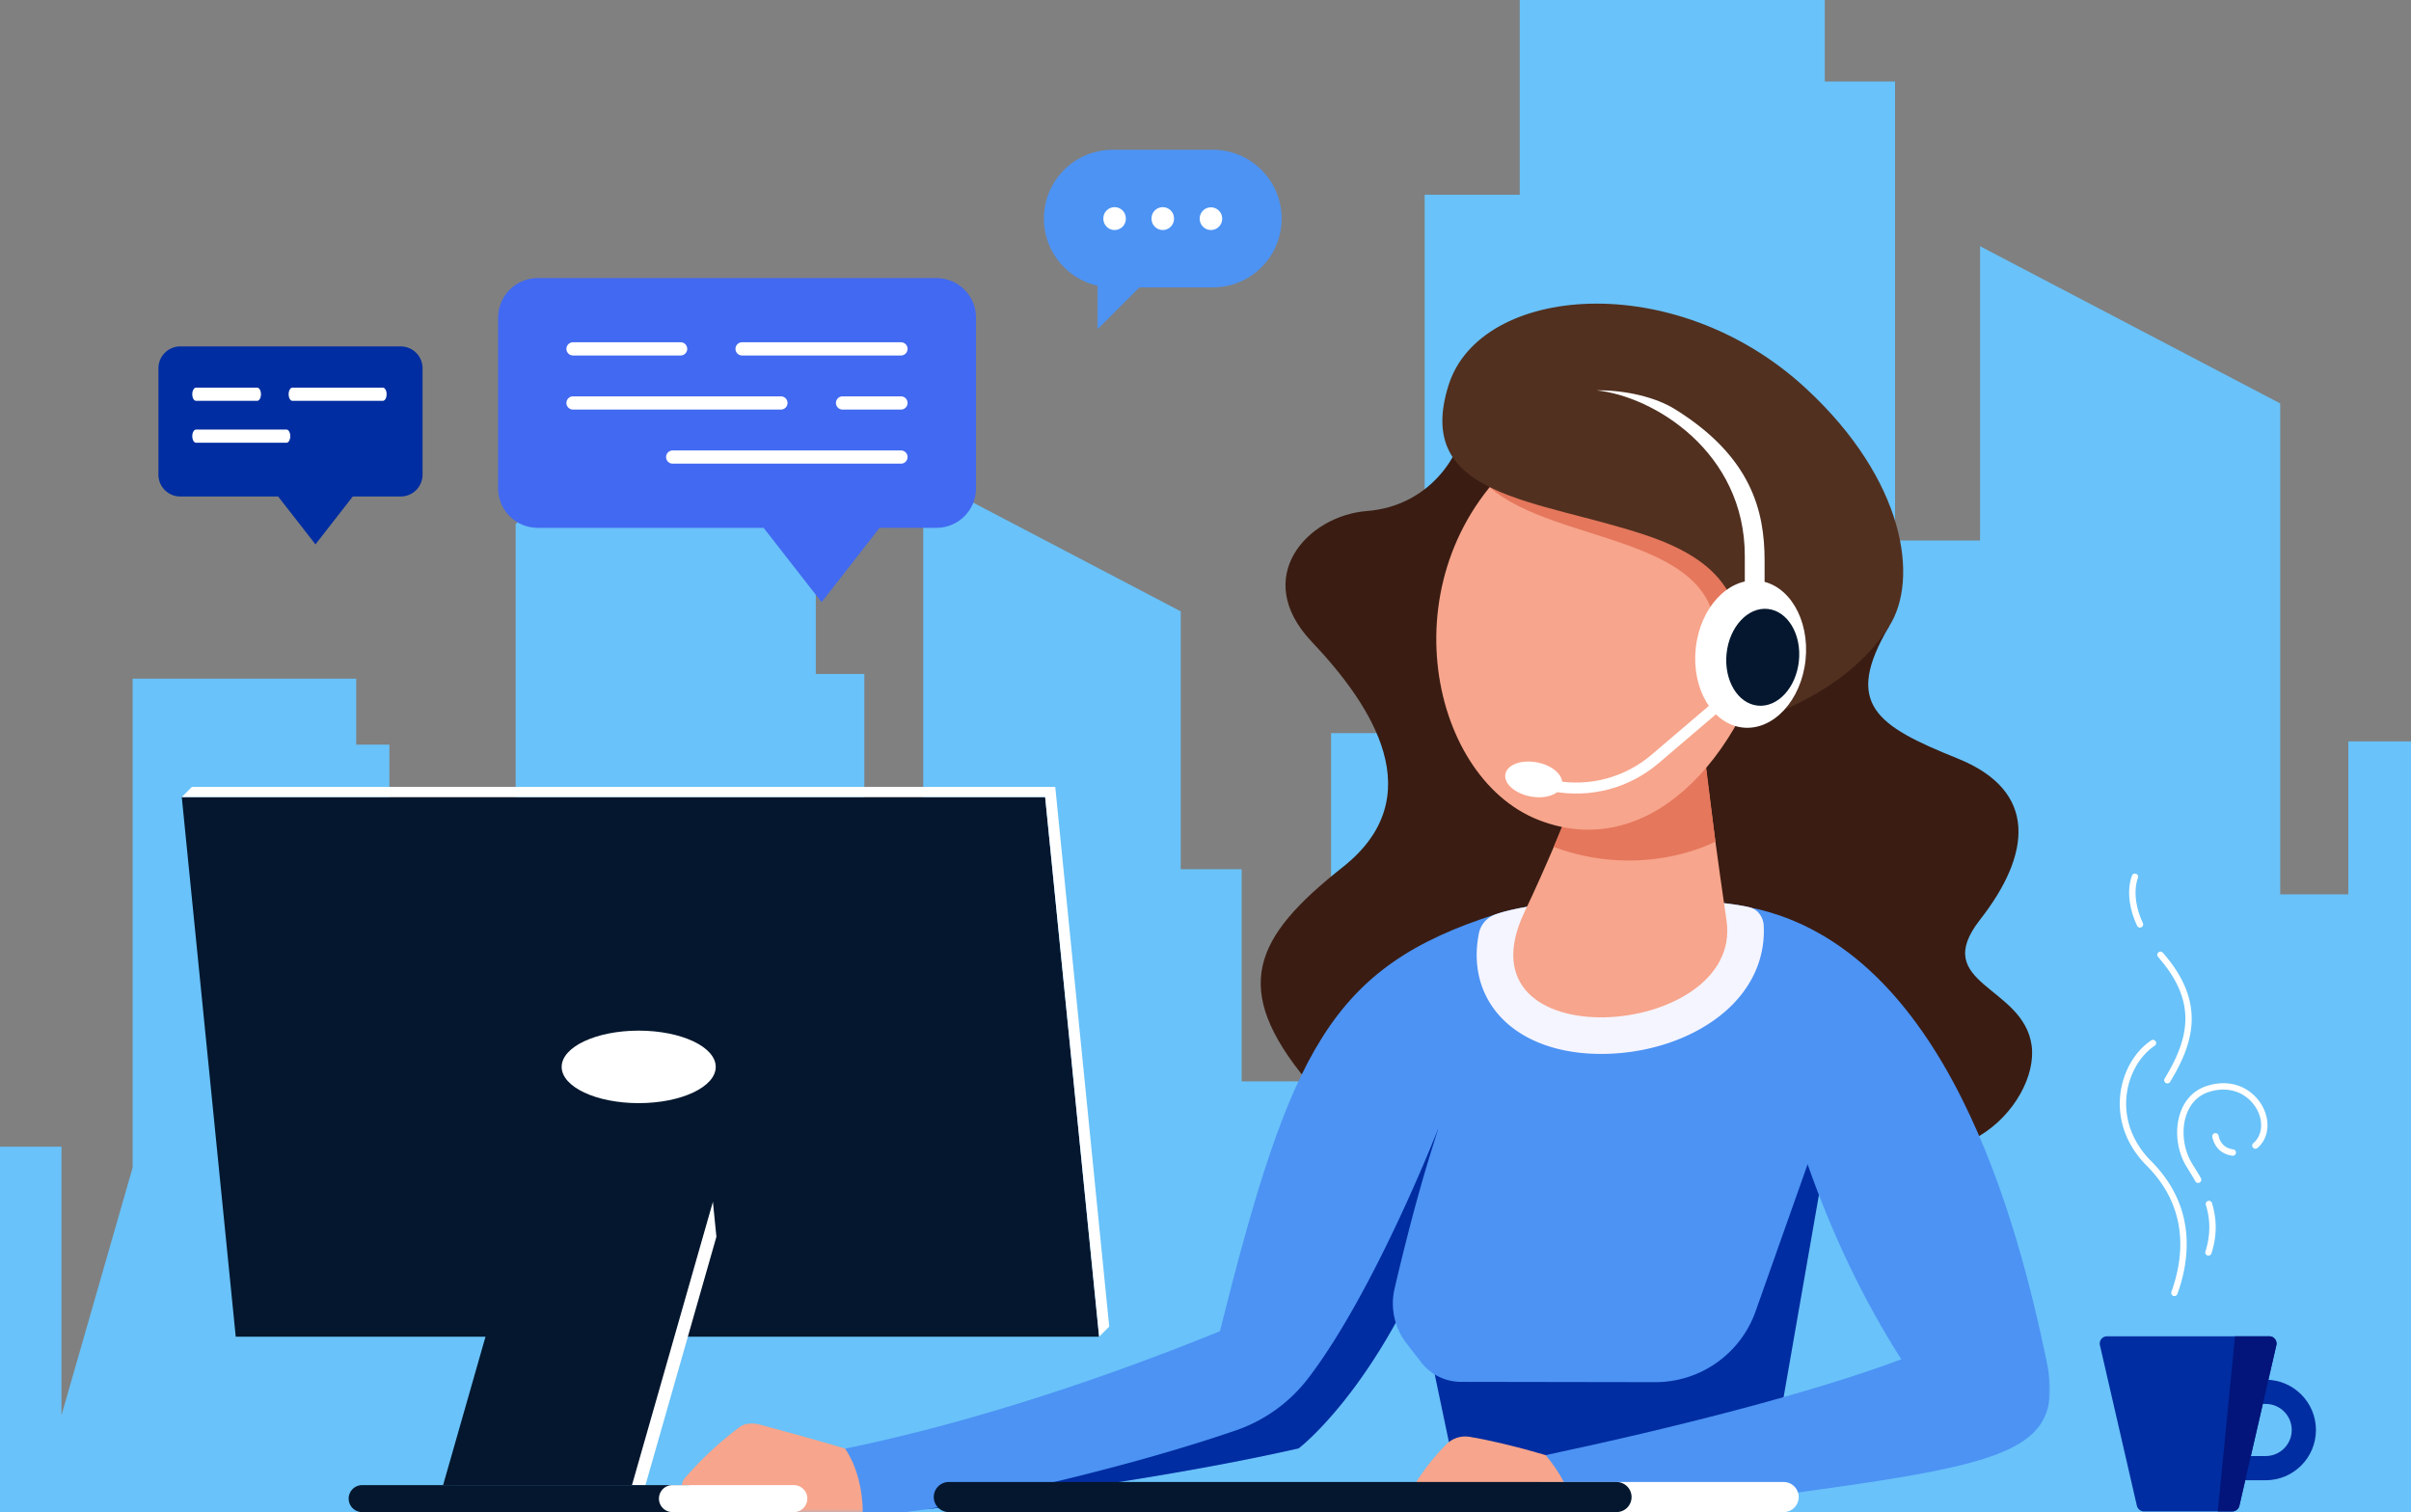
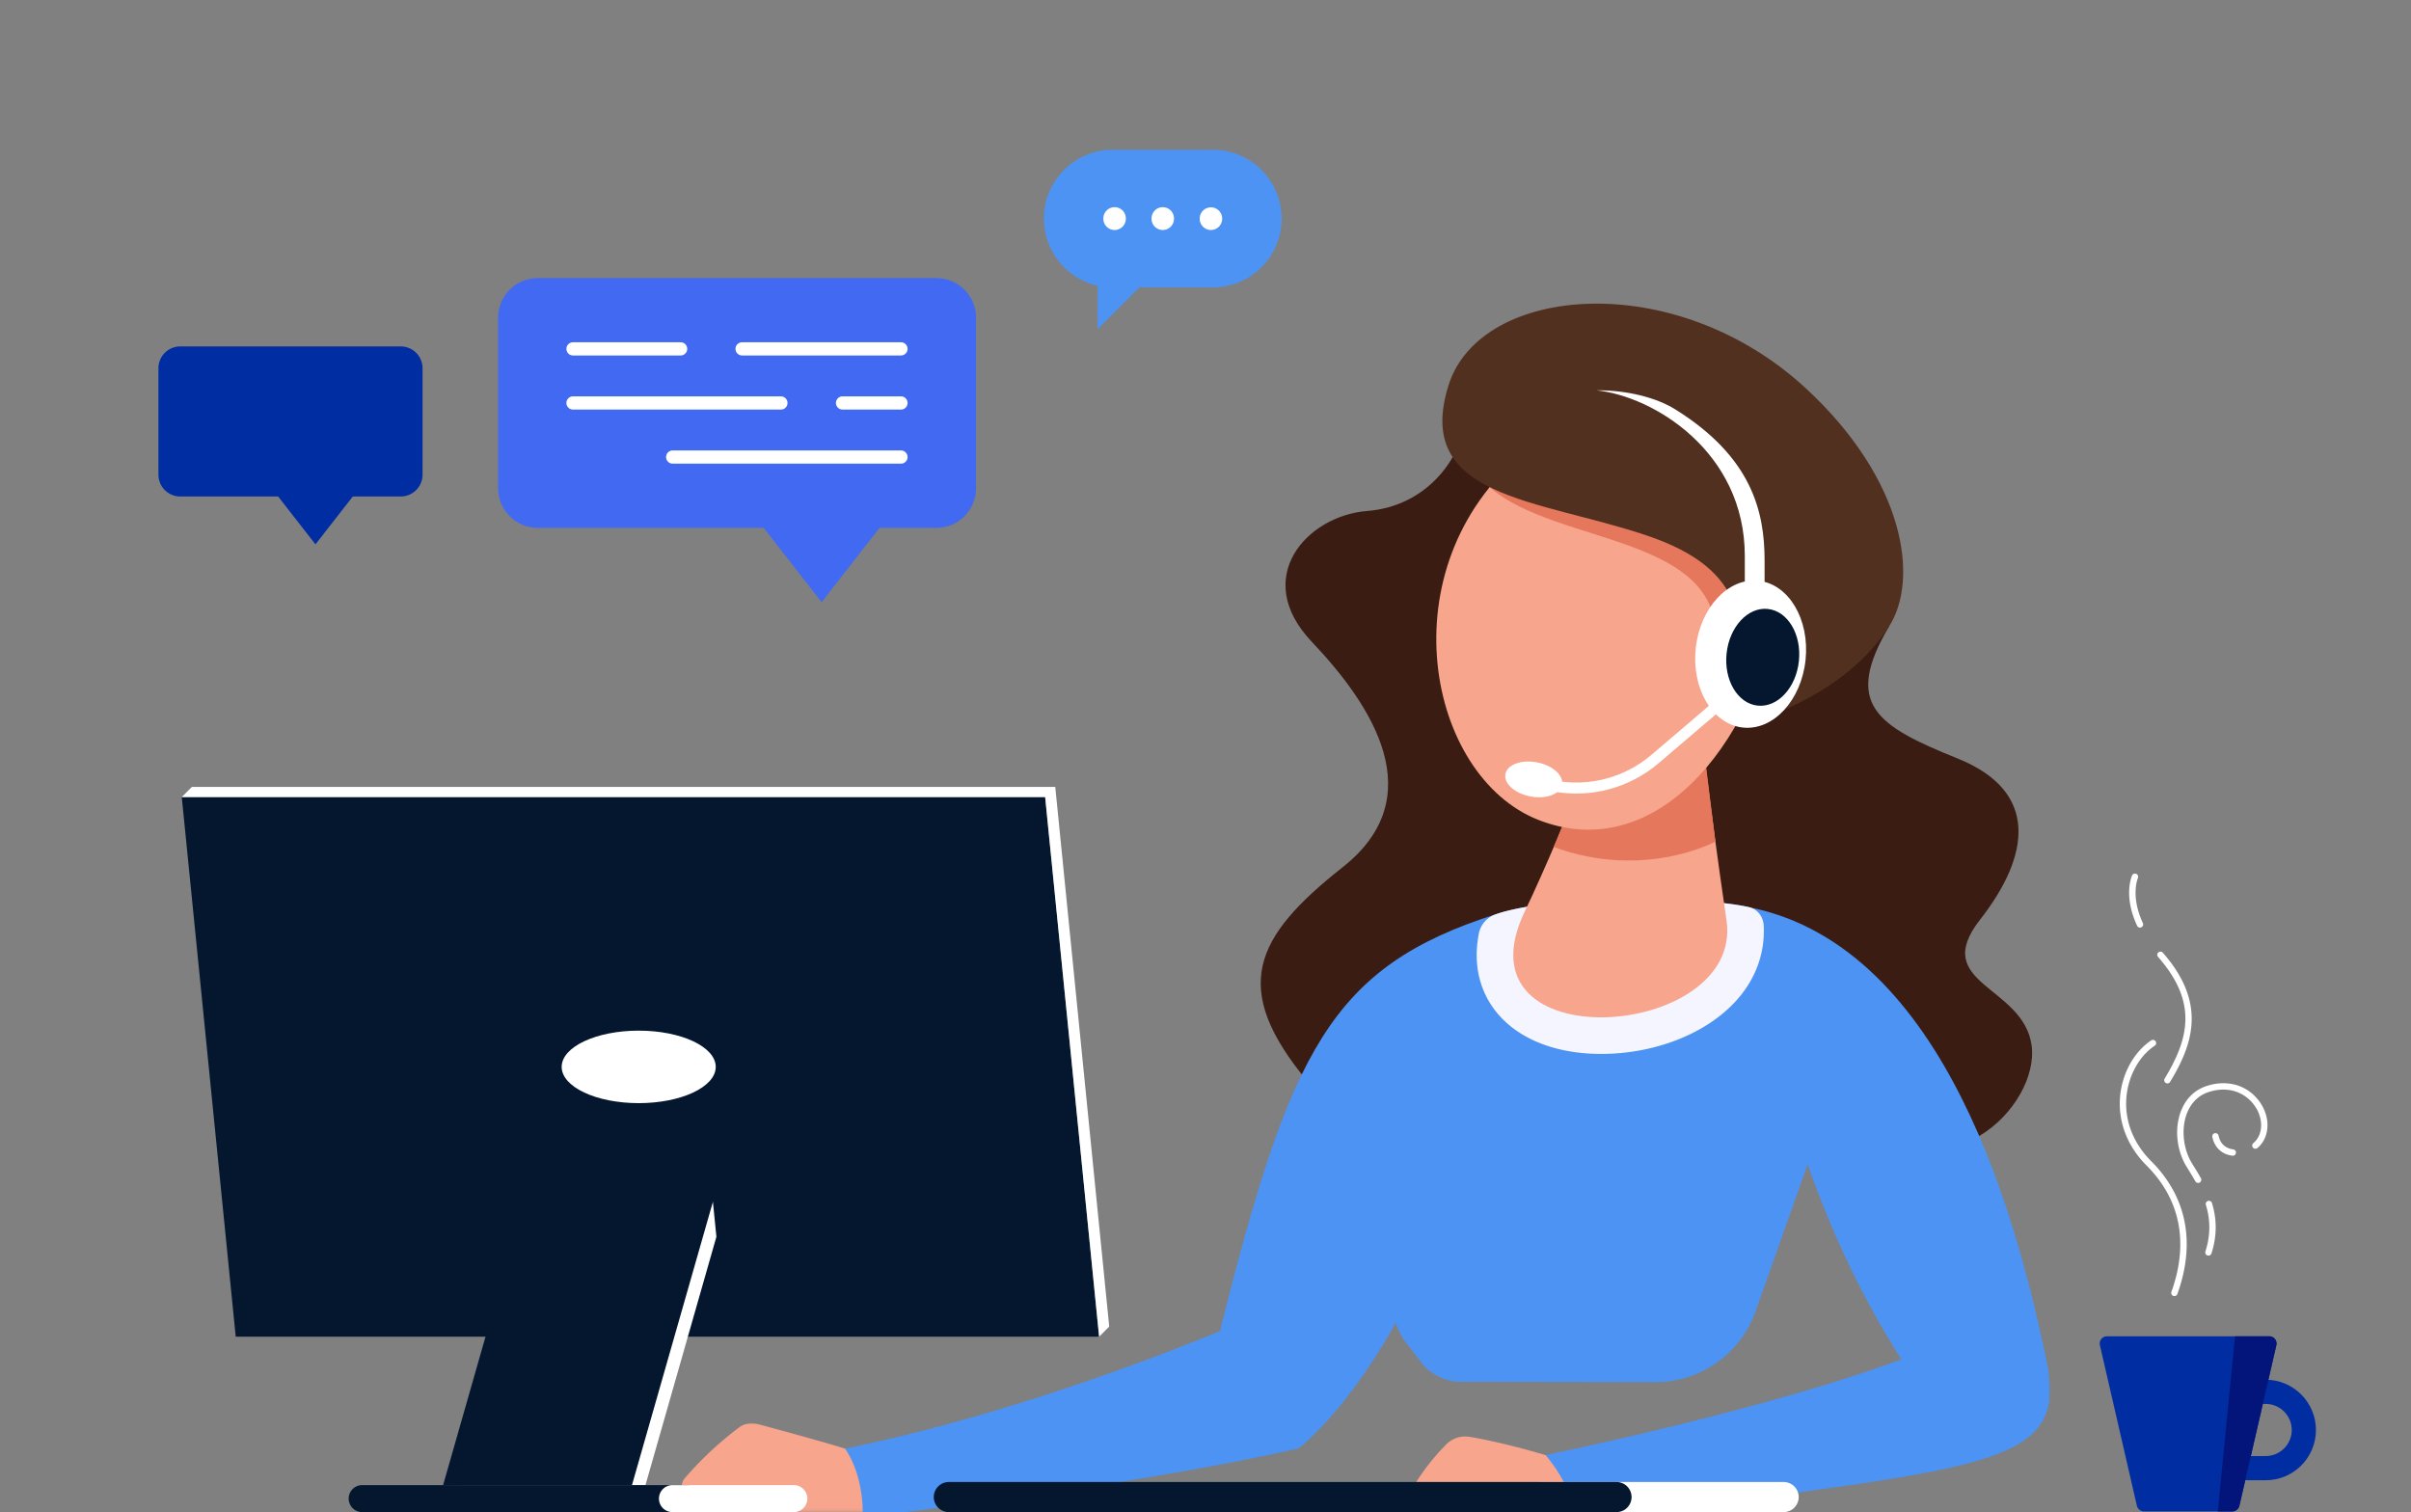
<svg xmlns="http://www.w3.org/2000/svg" xmlns:xlink="http://www.w3.org/1999/xlink" width="837" height="525" viewBox="0 0 837 525">
  <rect x="0" y="0" width="837" height="525" fill="#808080" stroke="none" />
  <defs>
    <path id="yikv0vihka" d="M0 0h67.866v30.856H0z" />
    <path id="djxwqrqjrc" d="M0 0h139.592v133.109H0z" />
    <path id="l0lip8q1pe" d="M0 0h175.08v209.917H0z" />
  </defs>
  <g fill="none" fill-rule="evenodd">
-     <path fill="#69C2F9" d="M527.589 0v67.597h-33.004v186.936h-32.501v120.915h-31.028v-73.664h-21.15v-89.522l-89.408-46.83v136.352h-20.436V234H283.21v-103.28h-44.107l-60.094 51.205v119.86h-43.822v-43.256h-11.519v-22.896H46.036v169.79l-24.691 85.937v-93.237H0V525h837V257.413h-21.762v53.1h-23.643V140.068l-104.201-54.58v102.17h-29.512V28.292h-24.385V0z" />
    <path d="M509.729 140.316c-.976 18.55-14.318 35.473-35.143 37.101-20.825 1.627-40.349 23.107-19.197 45.4 21.15 22.295 41.65 53.863 10.737 78.271-30.912 24.41-39.047 41.985-12.365 74.204 26.682 32.22 152.935-19.852 187.427 11.392 34.49 31.243 67.03-2.93 64.102-23.76-2.93-20.829-35.469-21.153-17.897-43.61 17.571-22.456 20.5-44.587-7.81-55.977-28.308-11.392-39.696-18.876-23.753-45.89-16.92-31.568-39.986-79.735-84.257-84.616-44.273-4.883-61.844 7.485-61.844 7.485" fill="#3A1C12" />
    <g transform="translate(236.54 494.144)">
      <mask id="2q80jsg75b" fill="#fff">
        <use xlink:href="#yikv0vihka" />
      </mask>
      <path d="m65.426 12.295 2.44 15.172-4.88 3.389H12.352a14.866 14.866 0 0 1-10.93-4.79c-1.84-1.996-1.907-5.067-.125-7.116C6.754 12.677 12.913 6.815 19.995 1.493A7.448 7.448 0 0 1 26.403.256C35.521 2.714 59.624 9.27 59.727 9.94l5.7 2.356z" fill="#F7A58C" mask="url(#2q80jsg75b)" />
    </g>
    <path d="M519.49 317.362c-57.593 18.306-71.586 47.516-95.99 144.826-36.14 14.77-83.748 31.274-130.113 40.787 4.267 6.264 6.089 14.617 6.138 22.025h14.642c50.171-6.403 98.673-13.475 136.666-22.131 0 0 34.492-26.037 56.293-97.961l15.354-86.164-2.99-1.382z" fill="#4C93F4" />
-     <path d="M499.278 391.89s-22.06 56.574-45.17 86.701a53.557 53.557 0 0 1-25.16 18.075c-49.523 16.958-106.784 27.286-107.201 27.358 47.458-6.144 93.01-12.937 129.086-21.155 0 0 34.252-25.863 56.066-97.224l-7.62-13.755z" fill="#002DA1" />
    <g transform="translate(496.064 391.891)">
      <mask id="7yxzw6evtd" fill="#fff">
        <use xlink:href="#djxwqrqjrc" />
      </mask>
-       <path fill="#002DA1" mask="url(#7yxzw6evtd)" d="M137.64 10.088 116.162 133.11H12.037L0 75.687l33.189-71.63L139.592 0z" />
    </g>
    <path d="M496.845 399.742c-5.242 16.73-9.99 36.037-12.71 47.674a22.617 22.617 0 0 0 4.142 18.983l5.114 6.607a17.447 17.447 0 0 0 13.77 6.77l67.468.108a36.897 36.897 0 0 0 34.843-24.597l18.05-51.03-19.85-89.173s-11.714-3.254-43.603-2.93c-31.889.326-44.578 5.207-44.578 5.207l-1.357 5.677c-6.173 25.814-13.352 51.375-21.289 76.704" fill="#4C93F4" />
    <path d="M541.975 506.867s-17.405-5.628-31.838-8.014c-2.967-.49-5.986.52-8.098 2.66-7.14 7.233-11.963 14.709-15.983 23.487h61.094l3.578-17.125-8.753-1.008z" fill="#F7A58C" />
    <g transform="translate(536.587 315.083)">
      <mask id="oe9pzqmtkf" fill="#fff">
        <use xlink:href="#l0lip8q1pe" />
      </mask>
      <path d="M71.085 0c68.333 13.994 92.893 109.97 102.825 157.518 7.647 36.614-20.418 36.37-136.666 52.4H10.562C8.443 202.703 5.007 196.072 0 190.135c45.38-9.628 92.57-21.692 123.473-33.267-13.294-20.815-24-43.48-32.54-67.695l-25.01-35.8L67.831 2.28 71.085 0z" fill="#4C93F4" mask="url(#oe9pzqmtkf)" />
    </g>
    <path d="M555.824 365.922h.007c19.088 0 37.286-7.339 47.492-19.151 6.37-7.371 9.433-16.087 8.969-25.398-.132-2.624-1.638-5.049-4.047-6.097a2.982 2.982 0 0 0-.572-.192s-11.714-3.254-43.603-2.93c-31.889.326-44.58 5.207-44.58 5.207l-.048.016c-3.09.982-5.428 3.562-6.046 6.743-2.143 11.005.664 19.056 3.984 24.337 6.97 11.098 20.983 17.463 38.444 17.465" fill="#F5F5FF" />
    <path d="M546.36 277.087c0 .731-10.17 25.13-16.992 39.298-25.147 52.234 76.124 44.913 70.007 3.174-6.116-41.74-8.836-67.375-8.836-67.375l-44.178 24.903z" fill="#F7A58C" />
    <path d="M539.4 294.084c31.505 11.562 56.116-1.9 56.116-1.9l-4.976-40-44.18 24.903-6.96 16.997z" fill="#E5775C" />
    <path d="M528.602 157.565c-47.426 39.67-33.268 111.958 5.53 127.13 36.852 14.41 70.775-18.884 82.733-70.067 12.815-54.856-88.263-57.063-88.263-57.063" fill="#F7A58C" />
    <path d="M528.602 157.564c-5.224 4.37-7.666 6.534-11.443 11.574 23.351 20.585 82.484 16.125 78.357 55.848-.781 7.536 4.078 19.55 8.334 24.62 5.54-10.189 9.985-22.006 13.014-34.978 12.816-54.855-88.262-57.064-88.262-57.064" fill="#E5775C" />
    <path d="M608.375 250.547c-2.811.88-5.593-1.422-5.246-4.346 3.45-29.099 3.798-48.427-31.575-60.322-37.745-12.693-81.056-12.927-68.659-52.194 10.983-34.784 78.541-40.872 123.975 1.097 34.614 31.977 39.373 66.393 28.96 82.665-12.979 20.283-36.466 29.666-47.455 33.1" fill="#513020" />
    <path d="M542.275 272.462c-.617 3.272-5.517 5.098-10.949 4.074-5.431-1.022-9.336-4.503-8.72-7.775.617-3.273 5.518-5.097 10.95-4.075 5.43 1.022 9.335 4.503 8.719 7.776" fill="#FFF" />
    <path d="m538.945 274.755.708-3.76c12.087 2.276 24.385-1 33.741-8.984l36.5-31.149 2.48 2.911-36.498 31.148c-10.24 8.74-23.7 12.324-36.93 9.834" fill="#FFF" />
    <path d="M554.18 135.518c10.33-.098 20.68 2.43 27.351 6.584 26.49 16.488 31.061 35.326 31.061 52.487v44.573l-6.868-1.684v-44.47c0-36.118-31.643-55.441-51.543-57.49" fill="#FFF" />
    <path d="M626.815 229.13c-1.484 14.076-11.222 24.587-21.751 23.478-10.528-1.111-17.858-13.422-16.375-27.5 1.484-14.076 11.222-24.587 21.751-23.476 10.528 1.112 17.858 13.422 16.375 27.498" fill="#FFF" />
    <path d="M624.501 229.532c-.977 9.27-7.388 16.189-14.32 15.457-6.932-.73-11.76-8.836-10.782-18.105.977-9.267 7.389-16.189 14.32-15.457 6.933.732 11.76 8.836 10.782 18.105" fill="#04172E" />
    <path d="M186.643 183.264h138.47c7.574 0 13.717-6.142 13.717-13.72v-59.273c0-7.576-6.143-13.719-13.717-13.719h-138.47c-7.576 0-13.717 6.143-13.717 13.72v59.273c0 7.577 6.14 13.719 13.717 13.719" fill="#4269F1" />
    <path fill="#4269F1" d="m263.91 181.743 21.316 27.34 21.314-27.34z" />
    <path d="M257.673 123.42h55.106a2.29 2.29 0 0 0 2.29-2.292 2.29 2.29 0 0 0-2.29-2.291h-55.106a2.292 2.292 0 1 0 0 4.583M198.976 123.42h37.258a2.292 2.292 0 1 0 0-4.583h-37.258a2.292 2.292 0 1 0 0 4.583M292.545 142.2h20.234a2.29 2.29 0 0 0 2.29-2.293 2.29 2.29 0 0 0-2.29-2.29h-20.234a2.292 2.292 0 1 0 0 4.583M198.976 142.2h72.13a2.29 2.29 0 0 0 2.29-2.293 2.29 2.29 0 0 0-2.29-2.29h-72.13a2.292 2.292 0 1 0 0 4.583M233.532 160.981h79.247a2.292 2.292 0 1 0 0-4.584h-79.247a2.292 2.292 0 1 0 0 4.584" fill="#FFF" />
    <path d="M62.581 172.382h76.53a7.583 7.583 0 0 0 7.582-7.582v-36.94a7.583 7.583 0 0 0-7.581-7.583h-76.53A7.583 7.583 0 0 0 55 127.859v36.94a7.583 7.583 0 0 0 7.581 7.583" fill="#002DA1" />
    <path fill="#002DA1" d="m95.9 171.541 13.615 17.463 13.615-17.463z" />
    <path d="M421.04 99.786h-34.748c-13.192 0-23.887-10.698-23.887-23.893S373.1 52 386.292 52h34.748c13.193 0 23.889 10.698 23.889 23.893s-10.696 23.893-23.89 23.893" fill="#4C93F4" />
    <path fill="#4C93F4" d="M381.043 95.063v19.239l17.063-17.066z" />
    <path d="M416.49 75.893a3.899 3.899 0 1 0 7.797 0 3.899 3.899 0 1 0-7.798 0M399.767 75.893a3.899 3.899 0 1 0 7.797 0 3.899 3.899 0 1 0-7.797 0M383.045 75.893a3.899 3.899 0 1 0 7.797 0 3.899 3.899 0 1 0-7.797 0M754.863 450.004c.452 0 .876-.28 1.039-.73 4.48-12.395 6.532-30.468-9.139-46.165-6.315-6.327-9.342-14.332-8.52-22.536.728-7.27 4.487-13.985 9.812-17.523a1.106 1.106 0 0 0-1.225-1.841c-5.862 3.895-9.995 11.23-10.787 19.144-.889 8.876 2.363 17.513 9.156 24.319 14.852 14.876 12.887 32.056 8.625 43.851a1.105 1.105 0 0 0 1.04 1.48M775.11 401.263a1.104 1.104 0 0 0 .137-2.202c-1.558-.198-4.285-1.079-5.049-4.756a1.105 1.105 0 1 0-2.165.45c.762 3.667 3.29 6.035 6.935 6.5.048.004.095.008.141.008" fill="#FFF" />
    <path d="M763.102 410.715a1.106 1.106 0 0 0 .962-1.649c-.958-1.7-1.96-3.31-2.926-4.87l-.12-.192c-3.076-4.952-3.85-11.835-1.925-17.13.98-2.695 3.096-6.219 7.617-7.704 6.058-1.99 11.85-.47 15.5 4.068 2.964 3.688 3.611 8.443 1.608 11.837a7.294 7.294 0 0 1-1.556 1.827 1.104 1.104 0 0 0-.124 1.558 1.108 1.108 0 0 0 1.56.123 9.543 9.543 0 0 0 2.024-2.385c2.467-4.18 1.748-9.946-1.79-14.344-4.25-5.285-10.946-7.07-17.914-4.785-4.243 1.395-7.356 4.524-9.001 9.05-2.18 5.99-1.345 13.467 2.124 19.05l.118.193c.957 1.539 1.944 3.131 2.88 4.792.203.359.577.561.963.561M766.681 435.948c.469 0 .903-.299 1.053-.77 1.9-5.952 1.952-11.687.156-17.524a1.107 1.107 0 0 0-2.114.65c1.659 5.392 1.61 10.692-.148 16.203a1.103 1.103 0 0 0 1.053 1.441M742.919 322.057a1.106 1.106 0 0 0 1.001-1.571c-4.392-9.43-1.755-15.576-1.728-15.638a1.105 1.105 0 0 0-2.012-.913c-.129.283-3.117 7.067 1.736 17.483.187.402.586.639 1.003.639M752.43 376.155c.372 0 .738-.19.945-.532 7.818-12.907 12.923-27.271-2.527-44.84a1.104 1.104 0 1 0-1.66 1.46c13.702 15.58 10.83 28.151 2.297 42.234a1.106 1.106 0 0 0 .944 1.678" fill="#FFF" />
    <path d="M786.549 513.945h-11.254v-8.401h11.254c4.992 0 9.05-4.06 9.05-9.053 0-4.993-4.058-9.054-9.05-9.054h-5.443v-8.4h5.443c9.623 0 17.451 7.83 17.451 17.454s-7.828 17.454-17.451 17.454" fill="#002DA1" />
    <path d="M787.788 463.955h-56.314a2.532 2.532 0 0 0-2.468 3.1l12.822 55.71a2.593 2.593 0 0 0 2.526 2.011h30.554a2.592 2.592 0 0 0 2.524-2.01l12.824-55.711a2.533 2.533 0 0 0-2.468-3.1" fill="#002DA1" />
    <path d="m775.907 463.955-5.974 60.821h4.975a2.59 2.59 0 0 0 2.524-2.01l12.823-55.711a2.532 2.532 0 0 0-2.467-3.1h-11.881z" fill="#03157A" />
    <path fill="#04172E" d="M381.566 464.106H81.836L63.104 276.741h299.729z" />
    <path fill="#FFF" d="m63.103 276.741 3.513-3.514h299.73l18.733 187.366-3.513 3.513-18.734-187.365z" />
    <path d="M248.475 370.424c0 6.952-11.974 12.587-26.745 12.587-14.77 0-26.744-5.635-26.744-12.587s11.974-12.587 26.744-12.587c14.771 0 26.745 5.635 26.745 12.587M247.492 417.265 158.51 515.63h65.567l24.63-86.222z" fill="#FFF" />
    <path fill="#04172E" d="M219.393 515.632h-65.567l28.101-98.366h65.565z" />
    <path d="M238.126 525h-112.4a4.683 4.683 0 0 1-4.682-4.683 4.684 4.684 0 0 1 4.682-4.686h112.4a4.684 4.684 0 0 1 4.682 4.686 4.683 4.683 0 0 1-4.682 4.683" fill="#04172E" />
    <path d="M275.592 525h-42.15a4.683 4.683 0 0 1-4.683-4.683 4.684 4.684 0 0 1 4.683-4.686h42.15a4.684 4.684 0 0 1 4.683 4.686 4.683 4.683 0 0 1-4.683 4.683M619.208 525h-84.5a5.222 5.222 0 0 1-5.22-5.223 5.223 5.223 0 0 1 5.22-5.224h84.5a5.223 5.223 0 0 1 5.222 5.224 5.222 5.222 0 0 1-5.222 5.223" fill="#FFF" />
    <path d="M561.19 525H329.32a5.224 5.224 0 0 1 0-10.447h231.87a5.223 5.223 0 0 1 5.222 5.224A5.222 5.222 0 0 1 561.19 525" fill="#04172E" />
-     <path d="M101.509 139.173h31.406c.721 0 1.307-1.026 1.307-2.293 0-1.266-.586-2.291-1.307-2.291H101.51c-.721 0-1.307 1.025-1.307 2.29 0 1.268.586 2.294 1.307 2.294M68.056 139.173H89.29c.723 0 1.307-1.026 1.307-2.293 0-1.266-.584-2.291-1.307-2.291H68.056c-.721 0-1.307 1.025-1.307 2.29 0 1.268.586 2.294 1.307 2.294M99.463 153.726H68.056c-.72 0-1.306-1.026-1.306-2.293 0-1.266.585-2.291 1.306-2.291h31.407c.72 0 1.306 1.025 1.306 2.29 0 1.268-.585 2.294-1.306 2.294" fill="#FFF" />
  </g>
</svg>